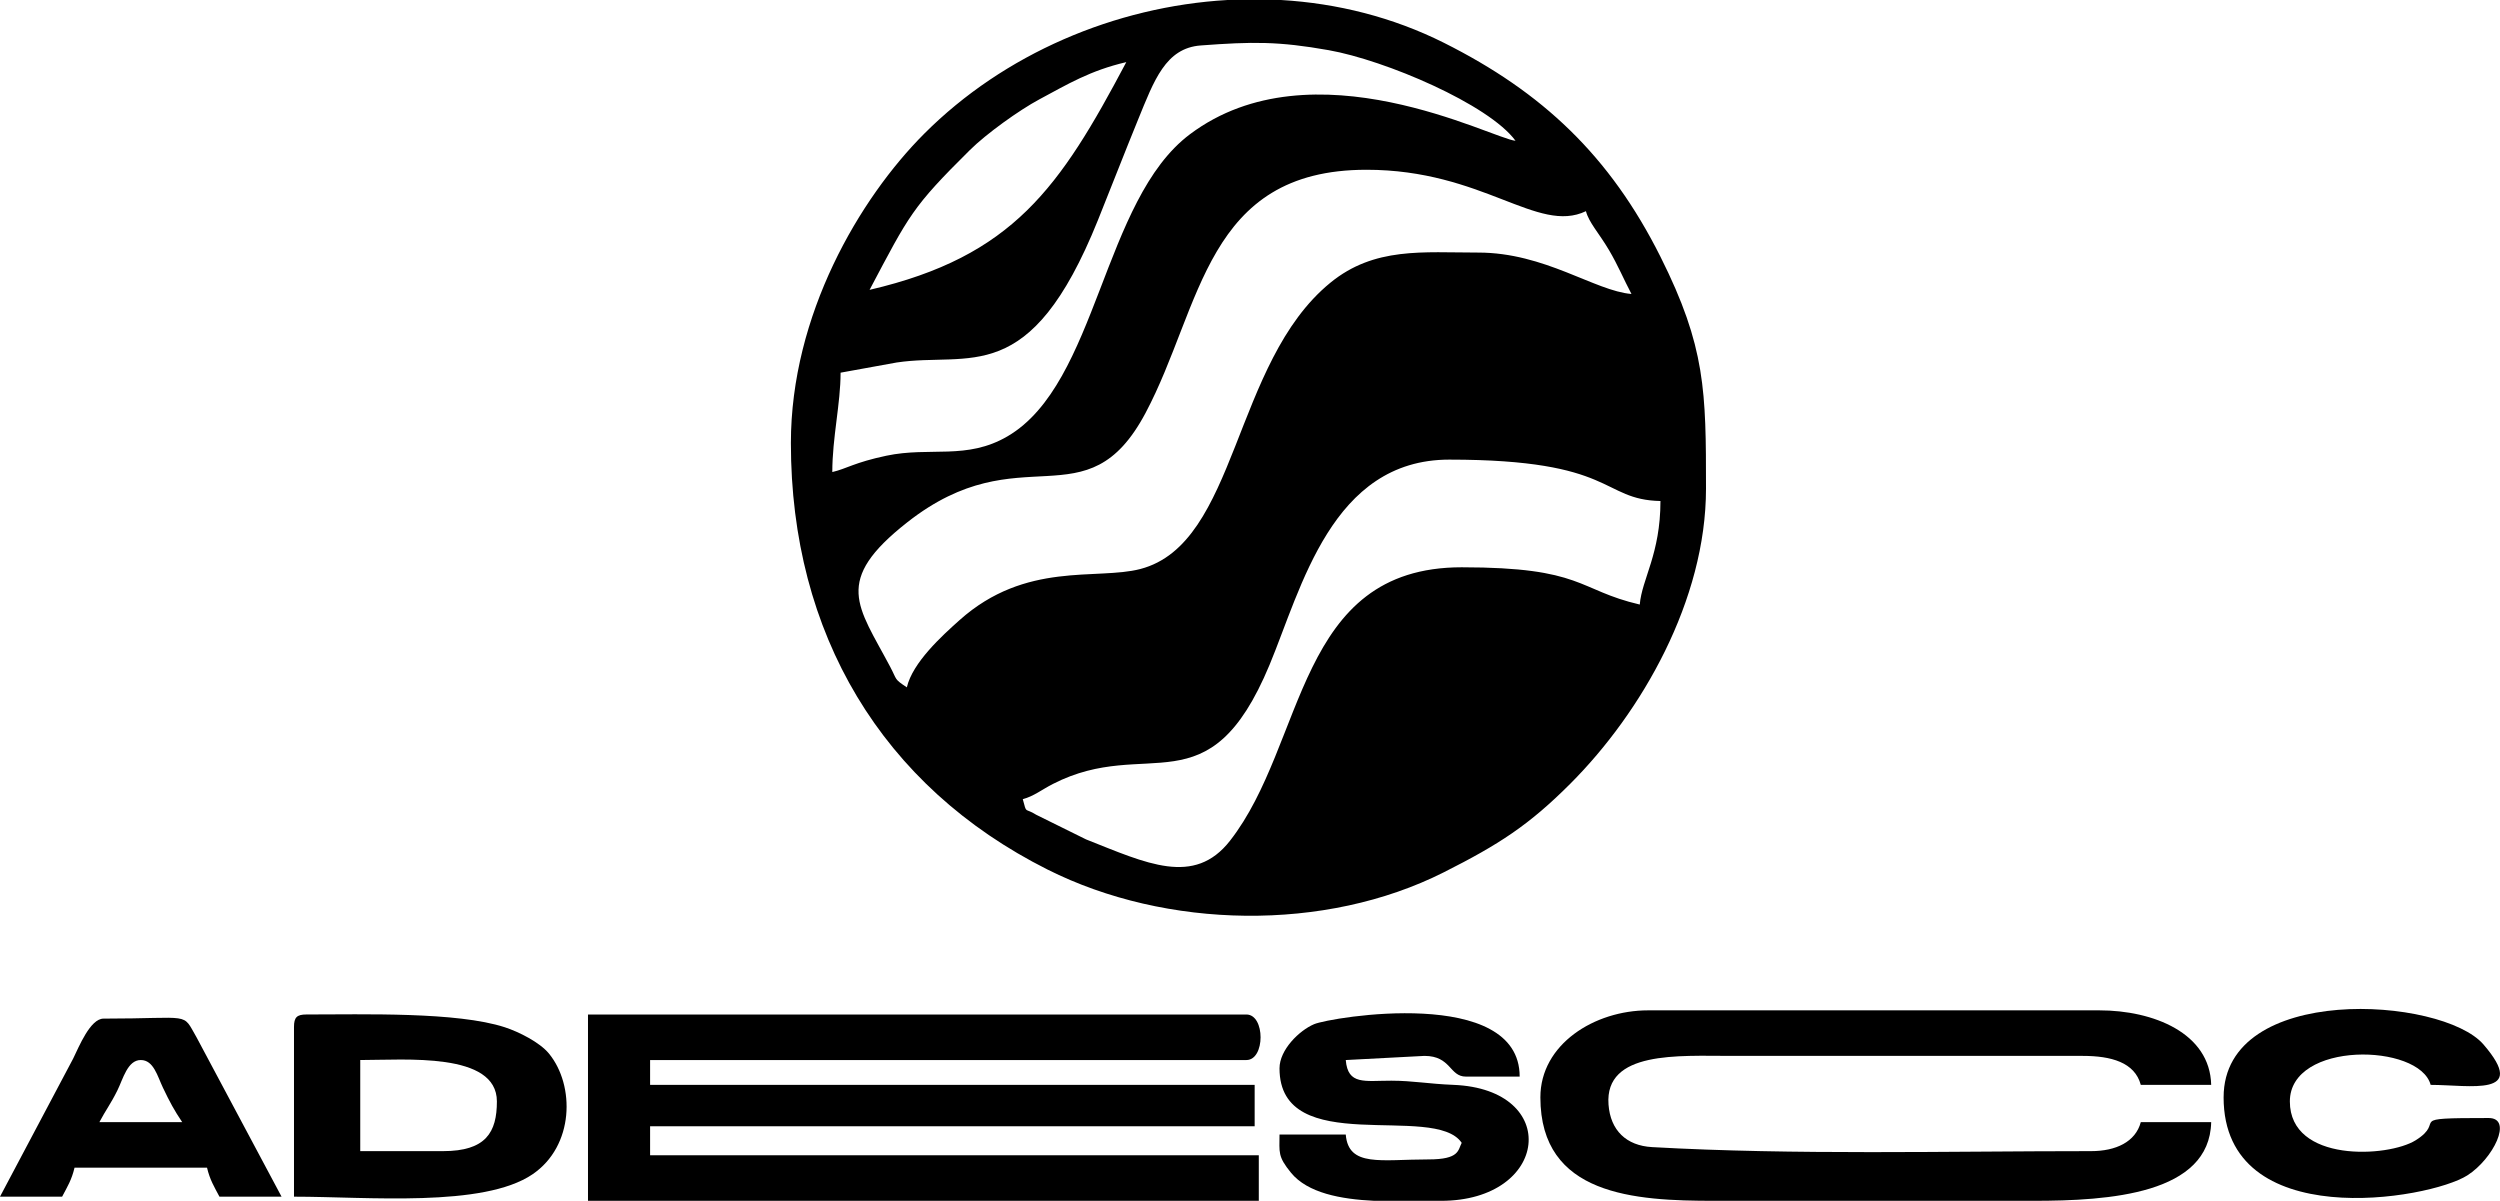
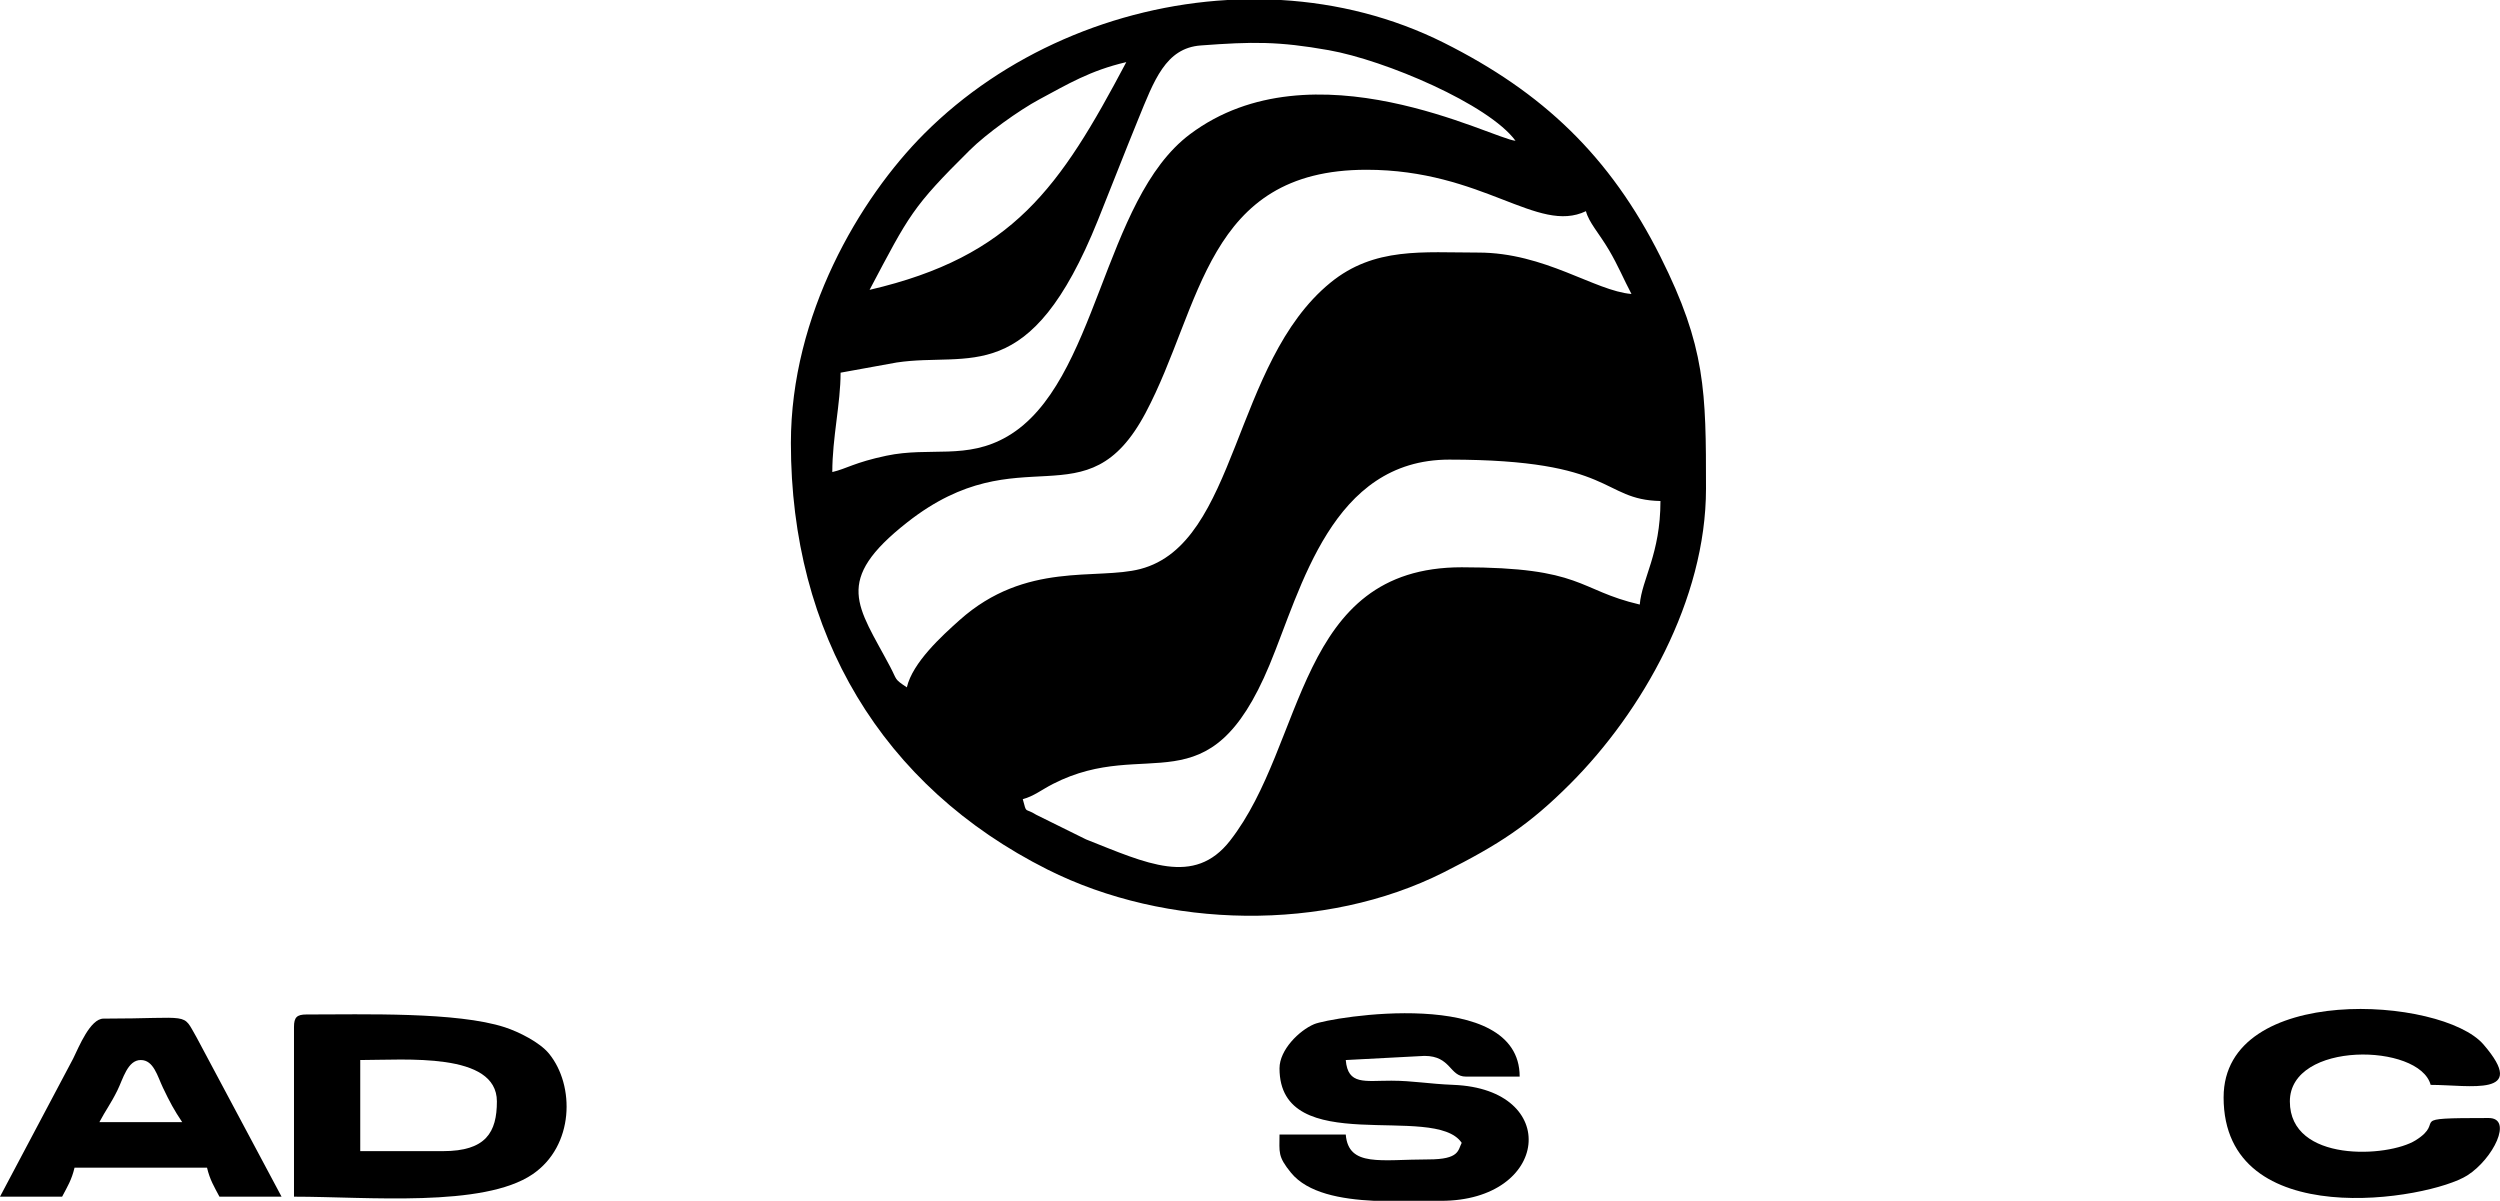
<svg xmlns="http://www.w3.org/2000/svg" xml:space="preserve" width="51.117mm" height="24.553mm" style="shape-rendering:geometricPrecision; text-rendering:geometricPrecision; image-rendering:optimizeQuality; fill-rule:evenodd; clip-rule:evenodd" viewBox="0 0 4257.36 2044.94">
  <defs>
    <style type="text/css">       .fil0 {fill:black}     </style>
  </defs>
  <g id="Camada_x0020_1">
    <g id="_2267341654384">
      <path class="fil0" d="M2792.41 1029.52c-106.5,-24.81 -95.85,-63.46 -303.22,-63.46 -282.33,0 -264.62,299.4 -394.58,465.7 -61.05,78.11 -142.06,38.49 -245.11,-2.3l-84.94 -41.99c-20.19,-12.74 -15.77,-0.12 -22.83,-26.53 18.77,-5.01 32.17,-16.11 51.55,-26.02 161.42,-82.47 264.8,46.77 368.62,-202.55 54.28,-130.36 105.81,-349.66 306.14,-349.66 284.46,0 257.1,68.24 359.63,70.52 0,90.22 -31.63,132.72 -35.25,176.29zm-702.01 -1029.52l91.09 0c95.77,5.64 190.29,29.26 277.23,72.78 167.96,84.09 282.84,192.62 368.95,364.41 77.13,153.87 77.56,229.12 77.56,394.88 0,189.76 -109.28,380.6 -230.94,502.42 -70.68,70.78 -121.51,103.56 -215.64,151.03 -202.09,101.93 -472.51,96.83 -674.65,-4.68 -282.47,-141.85 -437.16,-401.86 -437.16,-726.34 0,-218.04 116.78,-416.53 227.39,-527.13 135.51,-135.51 324.37,-216.25 516.17,-227.38zm-546.11 1170.55c-22.14,-14.82 -16.07,-11.77 -28.39,-35.07 -55.05,-104.08 -98.2,-146.03 29.27,-246.12 193.84,-152.21 304.54,4.47 405.83,-186.49 96.05,-181.07 101.77,-413.76 376.02,-413.76 198.63,0 291.23,110.1 373.73,70.52 5.26,19.71 21.91,36.86 39.37,66.4 15.37,26.04 24.99,49.68 38.19,74.62 -62.56,-5.21 -147.32,-70.52 -260.9,-70.52 -94.19,0 -176.87,-9.94 -251.87,51.35 -166.81,136.32 -157.44,443.96 -323.47,487.48 -74.38,19.51 -194.96,-13.78 -307.88,86.98 -30.35,27.08 -80.05,72.3 -89.9,114.59zm1036.58 -930.8zm0 0zm0 0c-38.7,-3.22 -345.15,-167.89 -554.26,-11.29 -149.47,111.93 -157.14,424.38 -310.62,514.42 -69.93,41.02 -131.88,17.4 -206.57,33.18 -54.64,11.55 -67.49,22.09 -92.06,27.81 0,-58.8 14.1,-116.27 14.1,-169.23l95.5 -17.33c124.93,-18.76 226.65,45.96 342.78,-242.5 22.13,-54.96 46.28,-117.23 68.42,-171.34 27.1,-66.22 46.62,-121.62 106.62,-126.08 88.14,-6.55 132.23,-7.16 217.95,8.04 96.07,17.03 272.64,92.21 318.14,154.32zm-1100.04 253.85c67.88,-128.28 72.31,-140.46 170.86,-238.12 27.78,-27.54 83.55,-67.67 118.23,-86.26 48.22,-25.85 86.54,-49.11 148.1,-63.45 -113.06,213.66 -192.59,330.85 -437.19,387.83z" />
-       <path class="fil0" d="M1001.32 2044.94l1142.34 0 0 -77.56 -1036.58 0 0 -49.36 1029.53 0 0 -70.52 -1029.53 0 0 -42.31 1015.42 0c32.25,0 32.25,-77.56 0,-77.56l-1121.19 0 0 317.32z" />
-       <path class="fil0" d="M2623.18 1868.65c0,167.2 160.29,176.29 296.17,176.29l542.97 0c130.38,0 300.49,-11.49 303.21,-133.98l-119.87 0c-9.02,33.77 -42.56,49.36 -84.62,49.36 -245.12,0 -505.14,6.82 -747.66,-6.86 -43.84,-2.47 -70.93,-28.43 -74.17,-72.56 -6.77,-91.79 119.56,-82.76 208.35,-82.76l599.38 0c48.06,0 88.44,10.88 98.72,49.36l119.87 0c-1.97,-88.32 -98.54,-126.92 -190.39,-126.92l-768.61 0c-91.01,0 -183.34,57.63 -183.34,148.07z" />
      <path class="fil0" d="M754.51 1960.32l-141.03 0 0 -155.14c76.84,0 232.7,-13.93 232.7,70.52 0,52.34 -18.5,84.62 -91.67,84.62zm-253.86 -211.55l0 289.11c125.19,0 322.2,18.94 406.16,-38.09 71.08,-48.27 72.59,-151.24 27.98,-205.67 -15.68,-19.14 -51.48,-37.05 -75.12,-44.75 -81.31,-26.46 -239.58,-21.76 -337.87,-21.76 -16.25,0 -21.15,4.91 -21.15,21.15z" />
      <path class="fil0" d="M2178.93 1819.29c0,154.89 264.05,57.91 310.27,126.93 -6.53,12.34 -3.28,28.2 -56.41,28.2 -80.95,0 -136.37,13.68 -141.04,-42.31l-112.82 0c0,30.27 -3.44,36.88 19.59,65.03 28.26,34.56 84.59,45.04 141.78,47.8l113.64 0c184.73,0 205.21,-190.13 21.19,-197.48 -43.3,-1.73 -68.58,-7.02 -105.71,-7.1 -45.47,-0.1 -74.08,7.88 -77.66,-35.17l133.98 -7.05c45.52,0 42.43,35.25 70.52,35.25l91.66 0c0,-154.82 -322.05,-101.17 -350.14,-89.24 -25.17,10.69 -58.84,43.51 -58.84,75.14z" />
      <path class="fil0" d="M3786.67 1868.65c0,233.3 349.96,174.39 415.04,132.98 44.13,-28.09 78.46,-97.72 36.26,-97.72 -148.24,0 -69.4,3.54 -124.25,37.93 -46.81,29.35 -214.22,38.52 -214.22,-66.14 0,-103.47 220.76,-99.34 239.76,-28.21 66.71,0 167.69,21.42 89.97,-68.8 -70.5,-81.84 -442.55,-105.37 -442.55,89.96z" />
      <path class="fil0" d="M239.76 1805.18c21.85,0 28.3,27.38 37.65,46.97 12.09,25.32 19.13,38.29 32.86,58.8l-141.03 0c11.03,-20.84 19.15,-30.79 30.63,-53.98 9.67,-19.51 17.29,-51.8 39.89,-51.8zm-239.76 232.7l105.77 0c8.84,-16.71 16.36,-28.75 21.15,-49.36l225.65 0c4.81,20.6 12.32,32.65 21.15,49.36l105.77 0 -144.73 -271.3c-25.37,-43.8 -5.97,-31.92 -158.48,-31.92 -22.55,0 -41.87,48.04 -51.73,68.15l-124.56 235.06z" />
    </g>
  </g>
</svg>